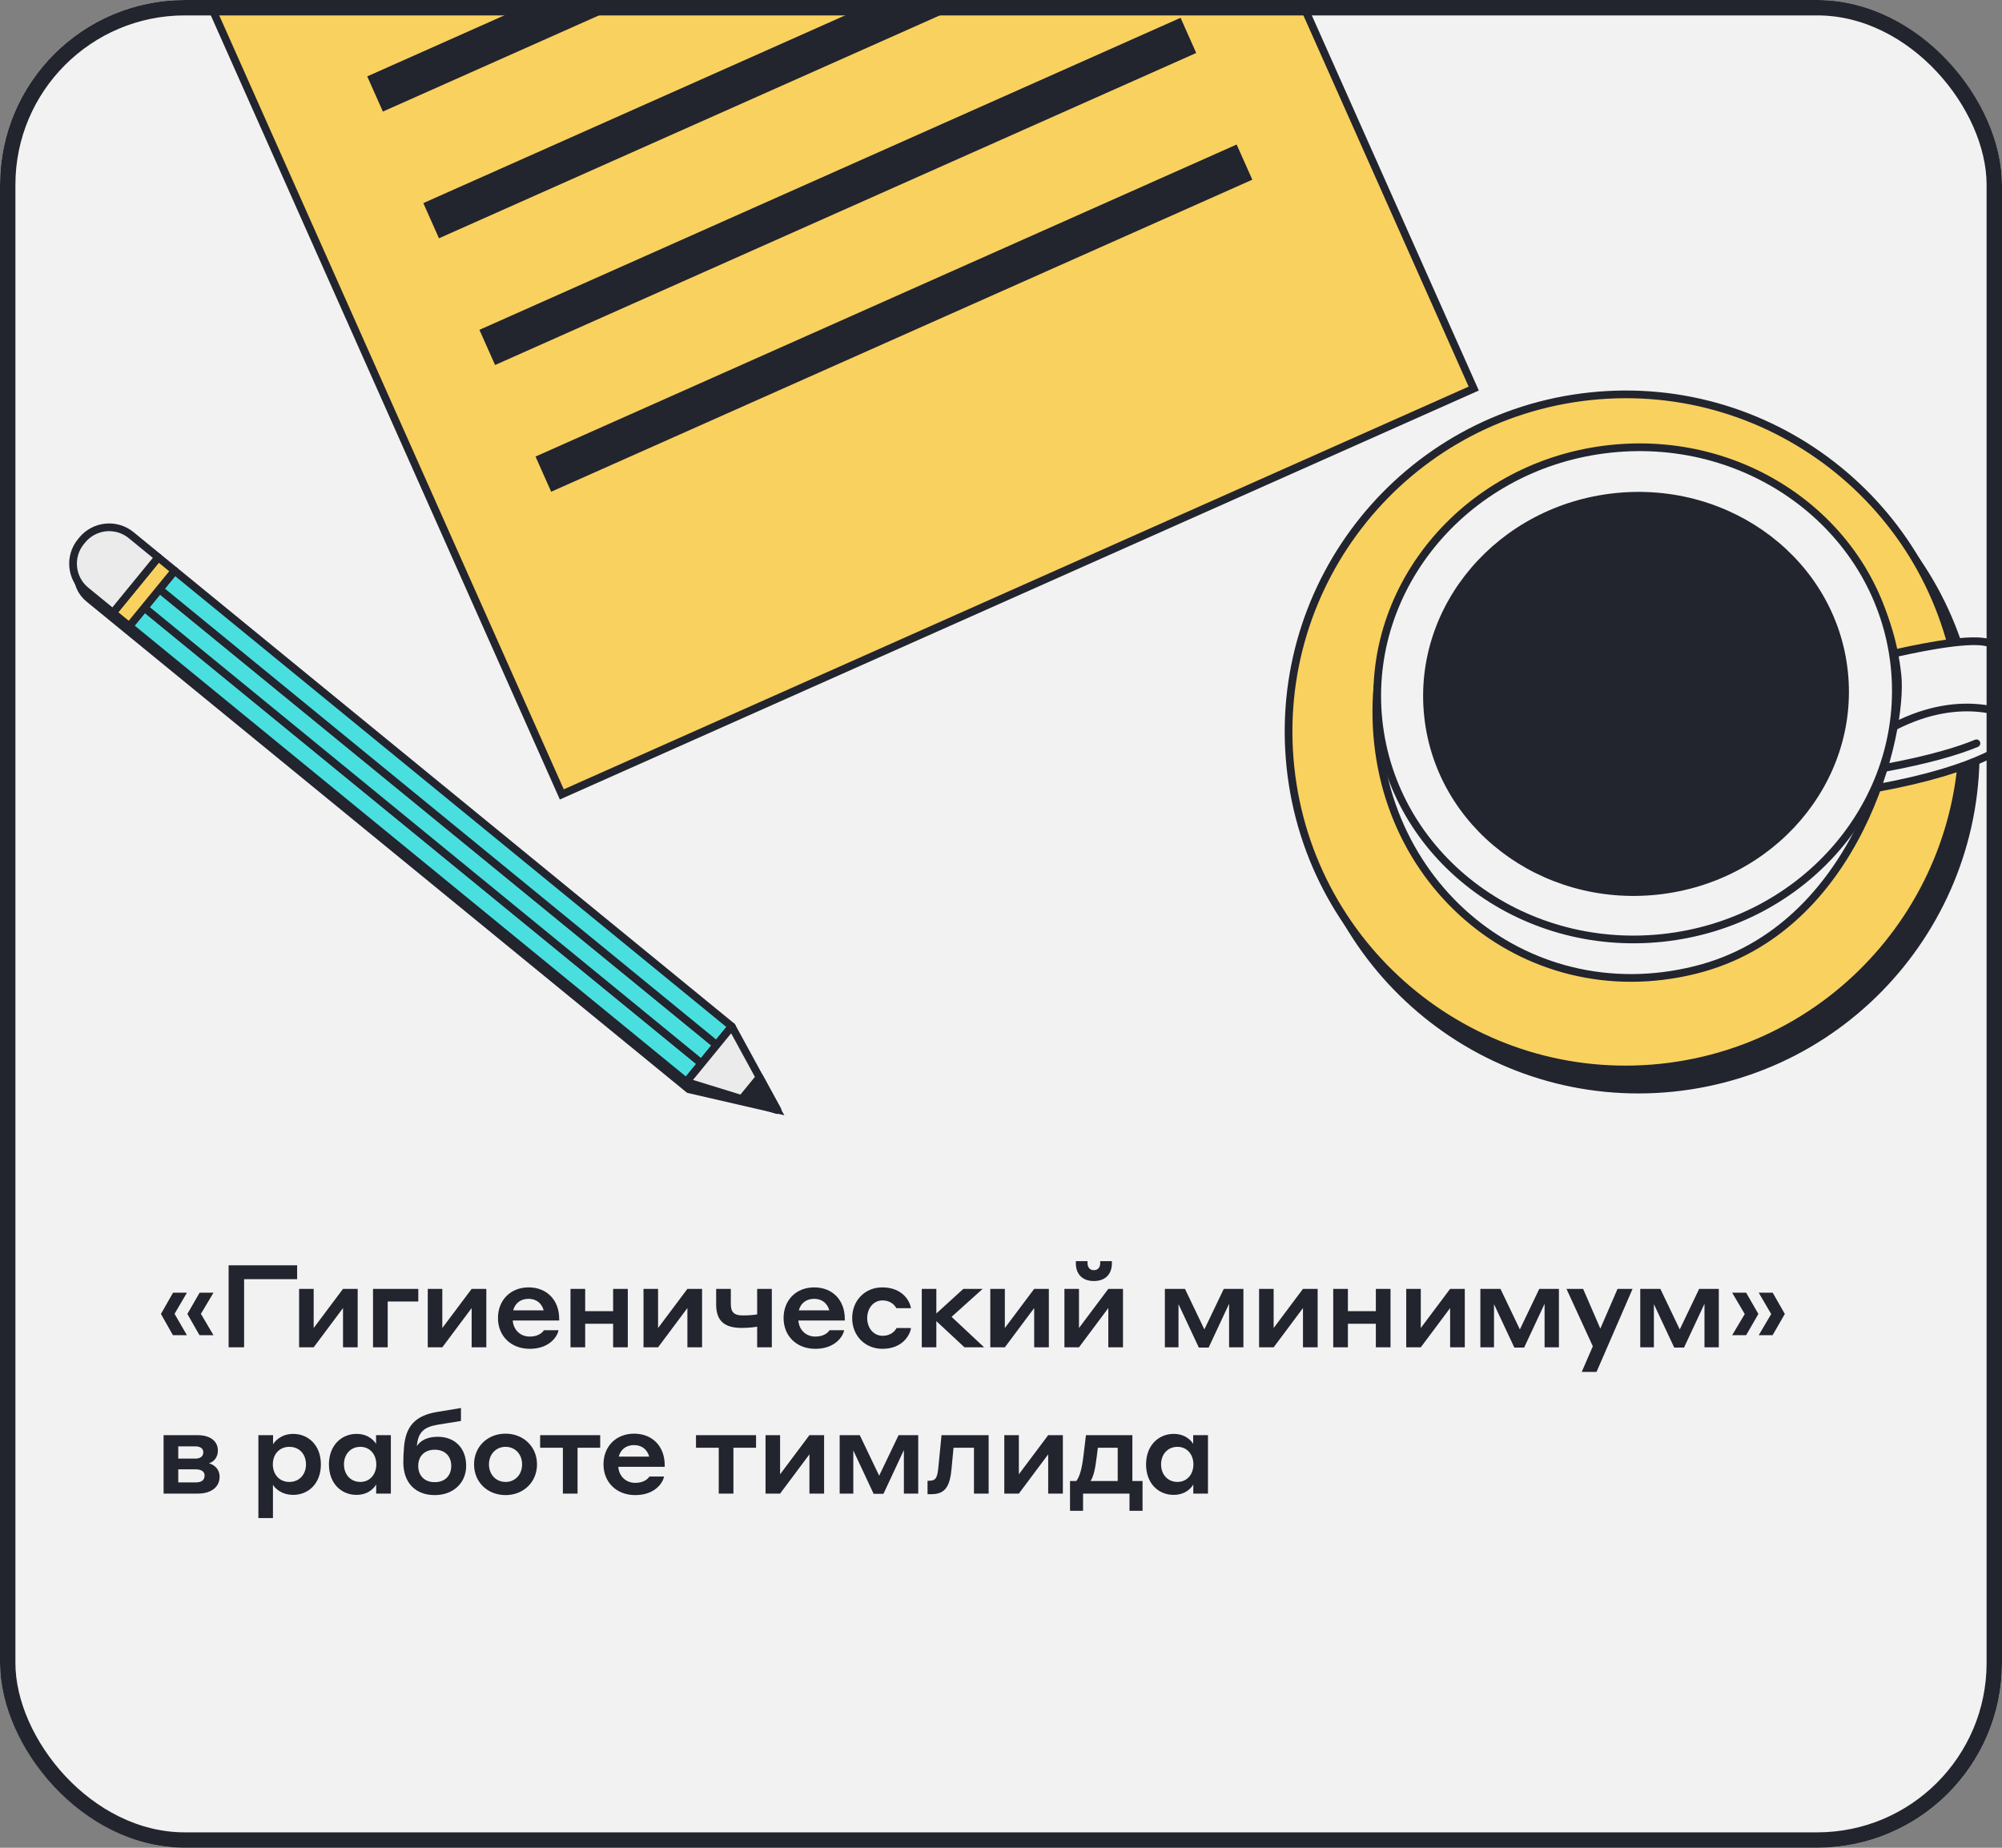
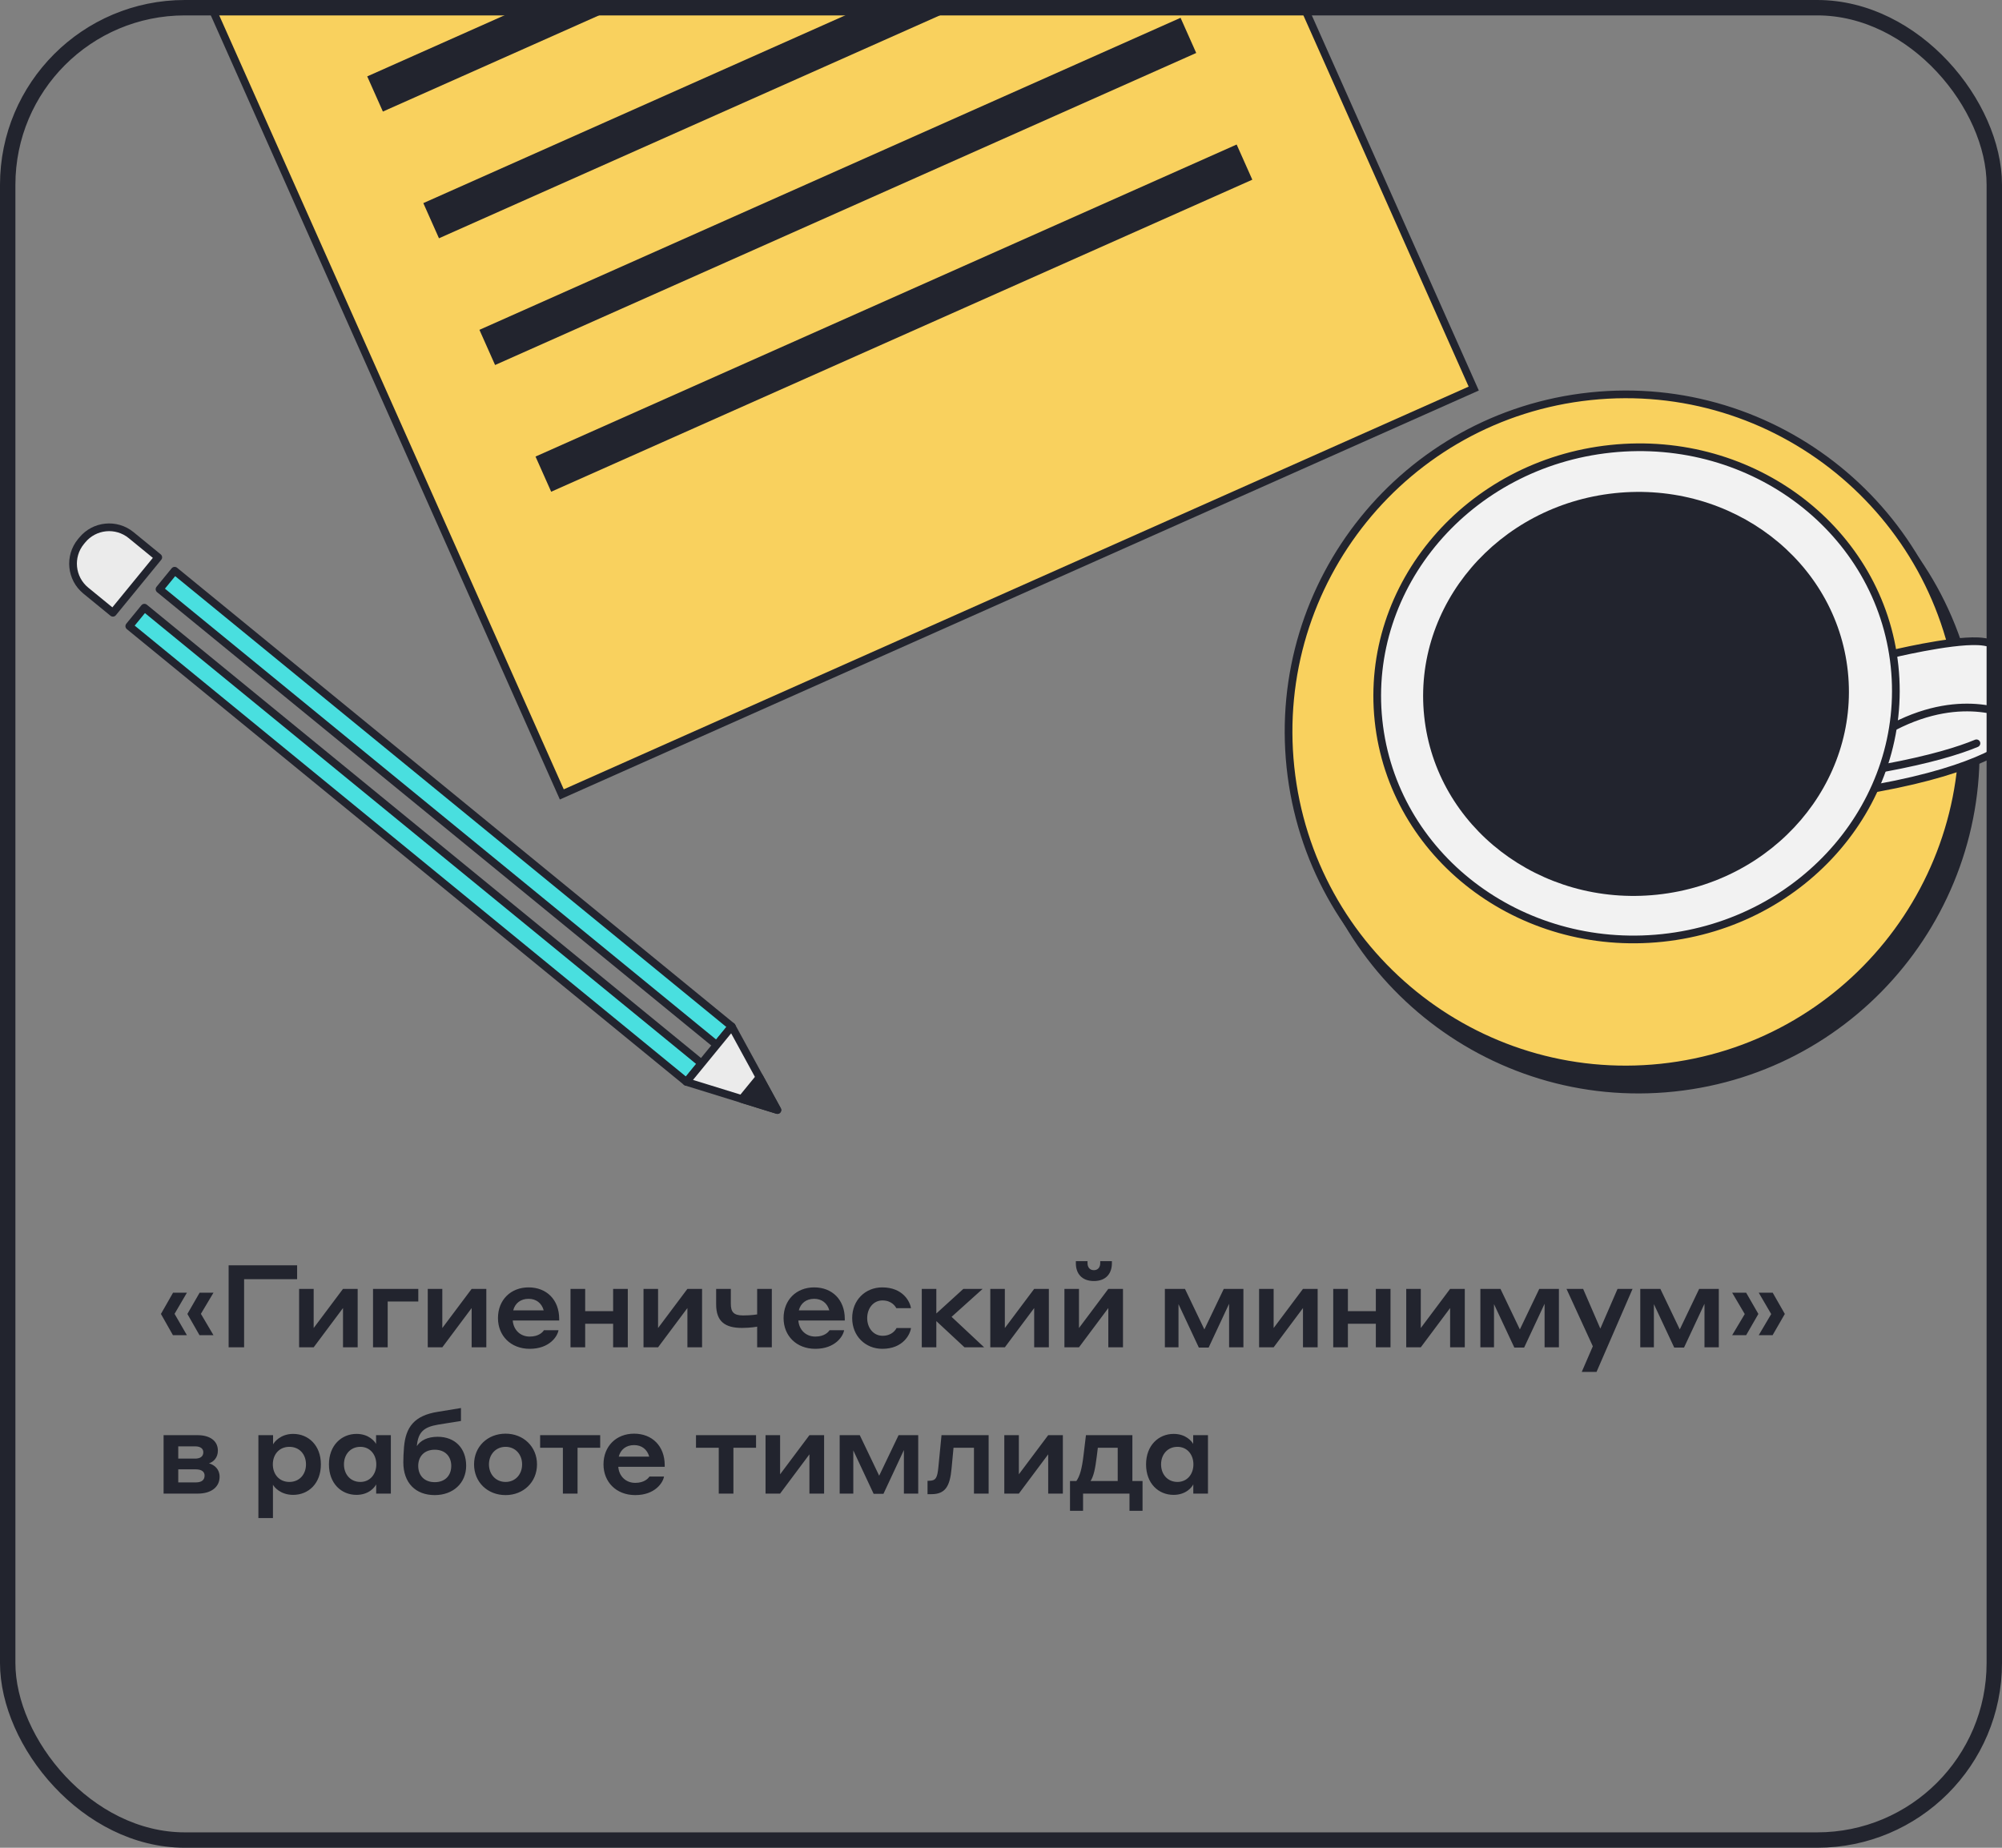
<svg xmlns="http://www.w3.org/2000/svg" width="260" height="240" viewBox="0 0 260 240" fill="none">
  <rect x="0" y="0" width="260" height="240" fill="#808080" stroke="none" />
  <g clip-path="url(#clip0_99_45)">
-     <rect width="260" height="240" rx="24" fill="#F2F2F2" />
    <path d="M22.475 167.905H24.275L22.67 170.65L24.275 173.425H22.46L20.9 170.665L22.475 167.905ZM25.925 167.905H27.725L26.09 170.65L27.725 173.425H25.91L24.335 170.665L25.925 167.905ZM29.692 175V164.35H38.587V166.15H31.702V175H29.692ZM38.846 175V167.41H40.736V172.495L44.546 167.41H46.451V175H44.546V169.9L40.736 175H38.846ZM48.444 175V167.41H54.324V169.045H50.349V175H48.444ZM55.553 175V167.41H57.443V172.495L61.253 167.41H63.158V175H61.253V169.9L57.443 175H55.553ZM68.647 167.215C70.987 167.215 72.621 168.82 72.621 171.31V171.52H66.591C66.681 172.705 67.537 173.605 68.796 173.605C70.011 173.605 70.507 172.99 70.641 172.78H72.531C72.412 173.56 71.376 175.195 68.796 175.195C66.322 175.195 64.671 173.485 64.671 171.205C64.671 168.85 66.322 167.215 68.647 167.215ZM68.647 168.7C67.612 168.7 66.891 169.27 66.651 170.2H70.612C70.341 169.24 69.621 168.7 68.647 168.7ZM74.092 175V167.41H75.997V170.305H79.627V167.41H81.532V175H79.627V171.94H75.997V175H74.092ZM83.573 175V167.41H85.463V172.495L89.273 167.41H91.178V175H89.273V169.9L85.463 175H83.573ZM98.332 175V172.315C98.332 172.315 97.507 172.48 96.352 172.48C94.177 172.48 93.007 171.655 93.007 169.435V167.41H94.912V169.33C94.912 170.365 95.242 170.86 96.487 170.86C97.597 170.86 98.332 170.725 98.332 170.725V167.41H100.237V175H98.332ZM105.738 167.215C108.078 167.215 109.713 168.82 109.713 171.31V171.52H103.683C103.773 172.705 104.628 173.605 105.888 173.605C107.103 173.605 107.598 172.99 107.733 172.78H109.623C109.503 173.56 108.468 175.195 105.888 175.195C103.413 175.195 101.763 173.485 101.763 171.205C101.763 168.85 103.413 167.215 105.738 167.215ZM105.738 168.7C104.703 168.7 103.983 169.27 103.743 170.2H107.703C107.433 169.24 106.713 168.7 105.738 168.7ZM116.403 169.915C116.298 169.705 115.818 168.91 114.603 168.91C113.433 168.91 112.623 169.93 112.623 171.205C112.623 172.48 113.433 173.5 114.618 173.5C115.863 173.5 116.328 172.705 116.433 172.495H118.308C118.218 173.29 117.303 175.195 114.588 175.195C112.398 175.195 110.673 173.545 110.673 171.205C110.673 168.865 112.383 167.215 114.573 167.215C117.273 167.215 118.188 169.075 118.308 169.915H116.403ZM119.712 175V167.41H121.602V170.605L125.112 167.41H127.617L123.582 171.04L127.812 175H125.262L121.602 171.595V175H119.712ZM128.609 175V167.41H130.499V172.495L134.309 167.41H136.214V175H134.309V169.9L130.499 175H128.609ZM142.062 164.98C142.647 164.98 142.887 164.53 142.887 164.065V163.81H144.402V164.095C144.402 165.37 143.667 166.39 142.062 166.39C140.457 166.39 139.722 165.37 139.722 164.095V163.81H141.237V164.065C141.237 164.53 141.477 164.98 142.062 164.98ZM138.237 175V167.41H140.127V172.495L143.937 167.41H145.842V175H143.937V169.9L140.127 175H138.237ZM151.282 175V167.41H153.892L156.412 172.675L158.932 167.41H161.482V175H159.622V169.345L156.967 175.03H155.692L153.052 169.39V175H151.282ZM163.518 175V167.41H165.408V172.495L169.218 167.41H171.123V175H169.218V169.9L165.408 175H163.518ZM173.146 175V167.41H175.051V170.305H178.681V167.41H180.586V175H178.681V171.94H175.051V175H173.146ZM182.627 175V167.41H184.517V172.495L188.327 167.41H190.232V175H188.327V169.9L184.517 175H182.627ZM192.256 175V167.41H194.866L197.386 172.675L199.906 167.41H202.456V175H200.596V169.345L197.941 175.03H196.666L194.026 169.39V175H192.256ZM205.421 178.195L206.861 174.865L203.441 167.41H205.601L207.836 172.57L210.071 167.41H212.021L207.341 178.195H205.421ZM213.021 175V167.41H215.631L218.151 172.675L220.671 167.41H223.221V175H221.361V169.345L218.706 175.03H217.431L214.791 169.39V175H213.021ZM230.206 173.425H228.406L230.026 170.68L228.406 167.905H230.221L231.796 170.665L230.206 173.425ZM226.771 173.425H224.956L226.591 170.68L224.956 167.905H226.771L228.361 170.665L226.771 173.425ZM21.245 194V186.41H25.655C27.2 186.41 28.295 187.1 28.295 188.42C28.295 189.35 27.71 189.89 27.14 190.07C27.845 190.265 28.52 190.82 28.52 191.81C28.52 193.13 27.455 194 25.685 194H21.245ZM25.355 187.865H23.15V189.455H25.355C25.97 189.455 26.405 189.2 26.405 188.63C26.405 188.135 26 187.865 25.355 187.865ZM25.43 190.85H23.15V192.545H25.43C26.195 192.545 26.57 192.23 26.57 191.645C26.57 191.195 26.225 190.85 25.43 190.85ZM35.448 192.845V197.18H33.558V186.41H35.463V187.61C35.598 187.325 36.423 186.245 38.073 186.245C40.053 186.245 41.673 187.73 41.673 190.205C41.673 192.695 40.053 194.165 38.073 194.165C36.423 194.165 35.598 193.145 35.448 192.845ZM35.433 190.205C35.433 191.495 36.273 192.485 37.578 192.485C38.898 192.485 39.738 191.495 39.738 190.205C39.738 188.9 38.898 187.925 37.578 187.925C36.273 187.925 35.433 188.9 35.433 190.205ZM48.855 192.8C48.705 193.115 47.955 194.165 46.29 194.165C44.34 194.165 42.72 192.695 42.72 190.205C42.72 187.745 44.34 186.245 46.305 186.245C47.91 186.245 48.675 187.235 48.84 187.55V186.41H50.76V194H48.855V192.8ZM48.87 190.205C48.87 188.915 48.045 187.925 46.8 187.925C45.51 187.925 44.67 188.915 44.67 190.205C44.67 191.495 45.51 192.485 46.8 192.485C48.045 192.485 48.87 191.495 48.87 190.205ZM56.85 186.62C59.07 186.62 60.54 188.09 60.54 190.385C60.54 192.62 58.86 194.195 56.46 194.195C53.985 194.195 52.38 192.62 52.38 189.935C52.38 189.26 52.41 188.765 52.47 187.94C52.695 185.36 53.805 183.86 56.85 183.38L59.865 182.885V184.565L56.88 185.045C55.02 185.36 54.3 186.02 54.135 187.835C54.6 187.1 55.515 186.62 56.85 186.62ZM56.46 192.515C57.87 192.515 58.605 191.585 58.605 190.4C58.605 189.23 57.87 188.3 56.46 188.3C55.05 188.3 54.315 189.23 54.315 190.4C54.315 191.585 55.05 192.515 56.46 192.515ZM65.661 186.215C67.971 186.215 69.741 187.895 69.741 190.205C69.741 192.515 67.971 194.195 65.661 194.195C63.321 194.195 61.566 192.515 61.566 190.205C61.566 187.895 63.321 186.215 65.661 186.215ZM65.661 192.485C66.936 192.485 67.806 191.495 67.806 190.205C67.806 188.915 66.936 187.925 65.661 187.925C64.371 187.925 63.501 188.93 63.501 190.205C63.501 191.48 64.371 192.485 65.661 192.485ZM73.102 194V188.045H70.147V186.41H77.947V188.045H75.007V194H73.102ZM82.351 186.215C84.691 186.215 86.326 187.82 86.326 190.31V190.52H80.296C80.386 191.705 81.241 192.605 82.501 192.605C83.716 192.605 84.211 191.99 84.346 191.78H86.236C86.116 192.56 85.081 194.195 82.501 194.195C80.026 194.195 78.376 192.485 78.376 190.205C78.376 187.85 80.026 186.215 82.351 186.215ZM82.351 187.7C81.316 187.7 80.596 188.27 80.356 189.2H84.316C84.046 188.24 83.326 187.7 82.351 187.7ZM93.344 194V188.045H90.389V186.41H98.189V188.045H95.249V194H93.344ZM99.421 194V186.41H101.311V191.495L105.121 186.41H107.026V194H105.121V188.9L101.311 194H99.421ZM109.049 194V186.41H111.659L114.179 191.675L116.699 186.41H119.249V194H117.389V188.345L114.734 194.03H113.459L110.819 188.39V194H109.049ZM121.869 190.55L122.274 186.41H128.394V194H126.489V188.045H123.834L123.579 190.745C123.369 193.025 122.784 194.075 120.969 194.075H120.459V192.335H120.639C121.539 192.335 121.734 191.96 121.869 190.55ZM130.429 194V186.41H132.319V191.495L136.129 186.41H138.034V194H136.129V188.9L132.319 194H130.429ZM140.657 196.235H138.962V192.365H139.787C140.237 191.735 140.507 190.79 140.717 189.035L141.032 186.41H147.062V192.365H148.382V196.235H146.687V194H140.657V196.235ZM145.157 192.365V188.045H142.577L142.442 189.14C142.232 190.82 142.037 191.72 141.632 192.365H145.157ZM154.974 192.8C154.824 193.115 154.074 194.165 152.409 194.165C150.459 194.165 148.839 192.695 148.839 190.205C148.839 187.745 150.459 186.245 152.424 186.245C154.029 186.245 154.794 187.235 154.959 187.55V186.41H156.879V194H154.974V192.8ZM154.989 190.205C154.989 188.915 154.164 187.925 152.919 187.925C151.629 187.925 150.789 188.915 150.789 190.205C150.789 191.495 151.629 192.485 152.919 192.485C154.164 192.485 154.989 191.495 154.989 190.205Z" fill="#22242E" />
    <rect x="0.987" y="-58.521" width="129.634" height="177" transform="rotate(-23.994 0.987 -58.521)" fill="#F9D15E" stroke="#22242E" />
    <rect x="54.977" y="26.382" width="99.669" height="5" transform="rotate(-23.994 54.977 26.382)" fill="#22242E" />
    <rect x="47.692" y="9.922" width="99.669" height="5" transform="rotate(-23.994 47.692 9.922)" fill="#22242E" />
    <rect x="62.263" y="42.842" width="99.669" height="5" transform="rotate(-23.994 62.263 42.842)" fill="#22242E" />
    <rect x="69.548" y="59.301" width="99.669" height="5" transform="rotate(-23.994 69.548 59.301)" fill="#22242E" />
    <path d="M217.39 141.281C241.438 138.75 258.877 117.177 256.342 93.097C253.807 69.016 232.258 51.548 208.21 54.079C184.163 56.611 166.724 78.184 169.259 102.264C171.794 126.344 193.343 143.813 217.39 141.281Z" fill="#22242E" stroke="#22242E" stroke-linecap="round" stroke-linejoin="round" />
    <path d="M215.721 138.669C239.768 136.137 257.208 114.564 254.673 90.484C252.138 66.404 230.589 48.935 206.541 51.467C182.494 53.998 165.055 75.571 167.59 99.651C170.125 123.731 191.674 141.2 215.721 138.669Z" fill="#F9D15E" stroke="#22242E" stroke-linecap="round" stroke-linejoin="round" />
    <path d="M245.451 85.01C245.451 85.01 253.133 83.127 256.89 83.295C259.279 83.394 260.864 84.621 261.646 85.4C262.004 85.766 262.244 86.231 262.328 86.732L263.391 92.789C263.516 93.478 263.348 94.197 262.918 94.753C261.562 96.502 257.276 99.878 243.803 102.349C224.849 105.822 245.452 85.02 245.452 85.02L245.451 85.01Z" fill="#F2F2F2" stroke="#22242E" stroke-linecap="round" stroke-linejoin="round" />
-     <path d="M238.098 69.841C240.581 72.345 245.414 78.1 246.426 87.715C247.191 94.983 241.401 120.693 220.195 125.977C197.747 131.574 177.382 113.978 178.816 90.067C179.805 73.532 217.402 49.005 238.098 69.841Z" fill="#F2F2F2" stroke="#22242E" stroke-linecap="round" stroke-linejoin="round" />
    <path d="M215.881 121.826C234.388 119.878 247.894 104.076 246.047 86.531C244.2 68.987 227.7 56.344 209.193 58.292C190.686 60.24 177.181 76.042 179.028 93.587C180.874 111.131 197.374 123.774 215.881 121.826Z" fill="#F2F2F2" stroke="#22242E" stroke-linecap="round" stroke-linejoin="round" />
    <path d="M215.215 116.207C230.409 114.607 241.498 101.636 239.982 87.234C238.466 72.833 224.919 62.455 209.725 64.054C194.531 65.653 183.443 78.625 184.959 93.026C186.475 107.428 200.021 117.806 215.215 116.207Z" fill="#22242E" />
    <path d="M261.453 93.142C261.453 93.142 255.125 89.639 245.959 94.379Z" fill="#F2F2F2" />
    <path d="M261.453 93.142C261.453 93.142 255.125 89.639 245.959 94.379" stroke="#22242E" stroke-linecap="round" stroke-linejoin="round" />
    <path d="M256.681 96.547C254.493 97.459 250.793 98.624 244.656 99.76Z" fill="#F2F2F2" />
    <path d="M256.681 96.547C254.493 97.459 250.793 98.624 244.656 99.76" stroke="#22242E" stroke-linecap="round" stroke-linejoin="round" />
-     <path fill-rule="evenodd" clip-rule="evenodd" d="M10.76 71.566C12.34 69.634 15.188 69.349 17.12 70.93L20.64 73.809L20.639 73.809L22.765 75.549L22.766 75.548L94.332 134.096L95.031 133.019L101.866 144.857L89.231 141.944L89.233 141.941L89.231 141.943L16.875 82.749L16.875 82.749L14.748 81.01L14.748 81.01L11.229 78.13C9.297 76.55 9.012 73.702 10.592 71.77L10.76 71.566ZM92.632 136.712L20.802 77.949L20.802 77.949L92.632 136.712L92.632 136.712Z" fill="#22242E" />
    <path d="M18.753 78.93L16.789 81.33L89.146 140.525L91.11 138.124L18.753 78.93Z" fill="#49DFDF" stroke="#22242E" stroke-miterlimit="1.5" stroke-linecap="round" stroke-linejoin="round" />
-     <path d="M20.717 76.53L18.753 78.93L91.11 138.125L93.073 135.724L20.717 76.53Z" fill="#49DFDF" stroke="#22242E" stroke-miterlimit="1.5" stroke-linecap="round" stroke-linejoin="round" />
    <path d="M22.68 74.13L20.717 76.53L93.073 135.724L95.037 133.324L22.68 74.13Z" fill="#49DFDF" stroke="#22242E" stroke-miterlimit="1.5" stroke-linecap="round" stroke-linejoin="round" />
    <path fill-rule="evenodd" clip-rule="evenodd" d="M100.962 144.181L95.037 133.324L89.146 140.525L100.962 144.181Z" fill="#EBEBEB" stroke="#22242E" stroke-miterlimit="1.5" stroke-linecap="round" stroke-linejoin="round" />
    <path fill-rule="evenodd" clip-rule="evenodd" d="M100.961 144.181L98.641 139.929L96.334 142.749L100.961 144.181Z" fill="#22242E" stroke="#22242E" stroke-miterlimit="1.5" stroke-linecap="round" stroke-linejoin="round" />
-     <path d="M20.554 72.39L14.663 79.591L16.79 81.331L22.68 74.13L20.554 72.39Z" fill="#F9D15E" stroke="#22242E" stroke-miterlimit="1.5" stroke-linecap="round" stroke-linejoin="round" />
    <path fill-rule="evenodd" clip-rule="evenodd" d="M17.035 69.511C15.103 67.93 12.255 68.215 10.675 70.147L10.507 70.351C8.927 72.283 9.212 75.131 11.144 76.712L14.663 79.591L20.554 72.39L17.035 69.511Z" fill="#EBEBEB" stroke="#22242E" stroke-miterlimit="1.5" stroke-linecap="round" stroke-linejoin="round" />
  </g>
  <rect x="1" y="1" width="258" height="238" rx="23" stroke="#22242E" stroke-width="2" />
  <defs>
    <clipPath id="clip0_99_45">
      <rect width="260" height="240" rx="24" fill="white" />
    </clipPath>
  </defs>
</svg>